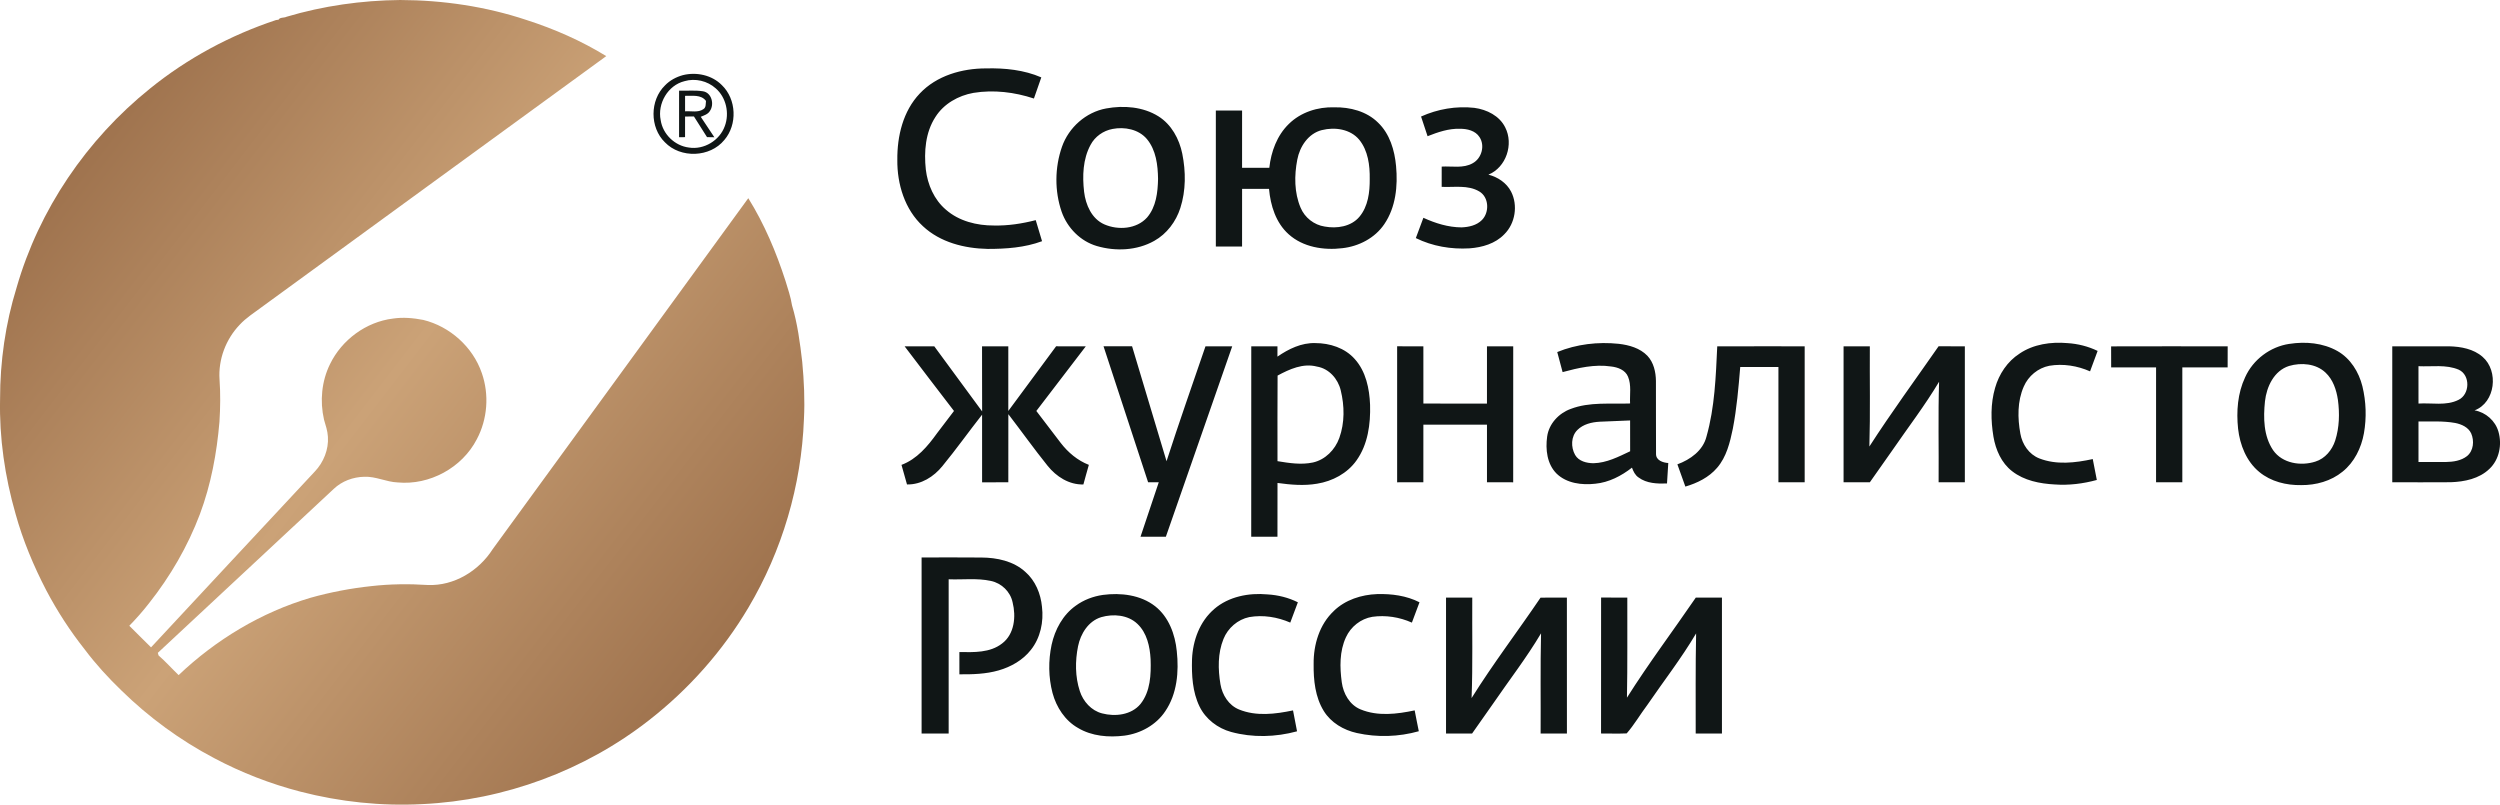
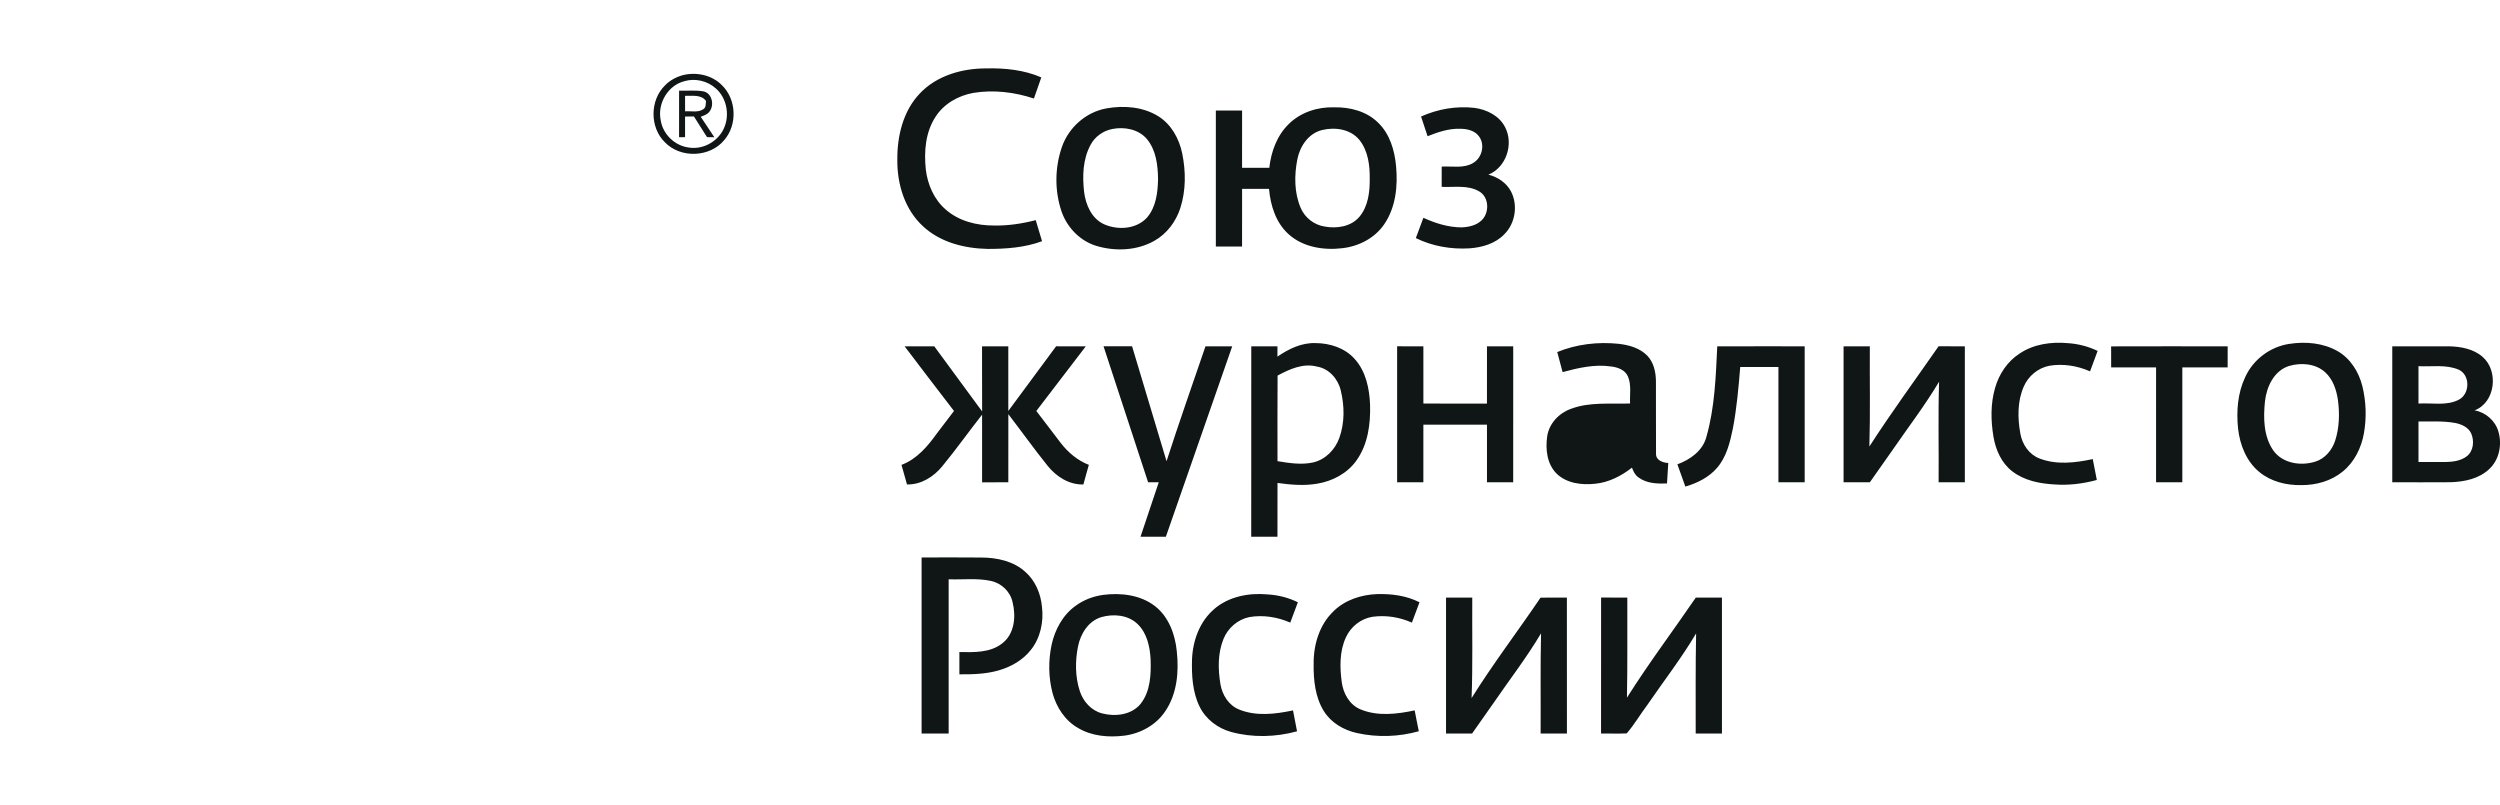
<svg xmlns="http://www.w3.org/2000/svg" xml:space="preserve" width="158.477mm" height="51.005mm" version="1.1" style="shape-rendering:geometricPrecision; text-rendering:geometricPrecision; image-rendering:optimizeQuality; fill-rule:evenodd; clip-rule:evenodd" viewBox="0 0 157.421 50.665">
  <defs>
    <style type="text/css"> .fil1 {fill:#101616;fill-rule:nonzero} .fil0 {fill:url(#id0);fill-rule:nonzero} </style>
    <linearGradient id="id0" gradientUnits="userSpaceOnUse" x1="5.247" y1="9.893" x2="45.402" y2="40.772">
      <stop offset="0" style="stop-opacity:1; stop-color:#9F734E" />
      <stop offset="0.471" style="stop-opacity:1; stop-color:#CBA277" />
      <stop offset="1" style="stop-opacity:1; stop-color:#9F734E" />
    </linearGradient>
  </defs>
  <g id="Слой_x0020_1">
    <g id="_105553972657152">
-       <path class="fil0" d="M18.033 1.058c2.322,-0.692 4.741,-1.033 7.163,-1.058 2.697,0.008 5.399,0.407 7.96,1.26 1.751,0.562 3.451,1.31 5.019,2.273 -7.237,5.259 -14.46,10.54 -21.695,15.804 -0.473,0.357 -0.984,0.673 -1.389,1.113 -0.87,0.909 -1.353,2.184 -1.267,3.444 0.062,0.886 0.051,1.774 -0.005,2.662 -0.168,1.979 -0.533,3.954 -1.231,5.819 -0.764,2.024 -1.863,3.915 -3.204,5.61 -0.385,0.498 -0.804,0.967 -1.242,1.419 0.46,0.449 0.906,0.911 1.369,1.358 3.43,-3.696 6.875,-7.379 10.311,-11.07 0.552,-0.58 0.88,-1.386 0.826,-2.191 -0.021,-0.369 -0.142,-0.722 -0.245,-1.075 -0.269,-1.168 -0.153,-2.425 0.38,-3.503 0.741,-1.525 2.268,-2.655 3.958,-2.863 0.636,-0.096 1.282,-0.037 1.91,0.084 1.682,0.411 3.128,1.707 3.689,3.352 0.474,1.352 0.357,2.9 -0.318,4.165 -0.926,1.794 -2.978,2.908 -4.987,2.716 -0.716,-0.029 -1.377,-0.389 -2.098,-0.356 -0.702,0.014 -1.405,0.273 -1.917,0.759 -3.694,3.442 -7.386,6.886 -11.082,10.327 0.011,0.041 0.034,0.123 0.045,0.163 0.446,0.388 0.838,0.83 1.264,1.239 2.348,-2.228 5.2,-3.954 8.312,-4.871 1.247,-0.35 2.525,-0.593 3.812,-0.731 1.185,-0.135 2.381,-0.149 3.573,-0.071 1.647,0.066 3.207,-0.888 4.079,-2.256 5.359,-7.371 10.741,-14.727 16.095,-22.101 1.008,1.62 1.758,3.395 2.343,5.208 0.151,0.507 0.33,1.009 0.409,1.534 0.348,1.155 0.506,2.369 0.645,3.568 0.113,1.198 0.17,2.404 0.107,3.608 -0.158,4.165 -1.371,8.285 -3.5,11.868 -1.612,2.723 -3.749,5.129 -6.242,7.075 -4.064,3.182 -9.13,5.052 -14.285,5.292 -2.583,0.136 -5.185,-0.138 -7.687,-0.786 -1.884,-0.49 -3.712,-1.198 -5.43,-2.112 -2.141,-1.127 -4.114,-2.572 -5.841,-4.265 -0.83,-0.801 -1.613,-1.656 -2.305,-2.579 -0.922,-1.164 -1.731,-2.414 -2.423,-3.727 -0.794,-1.533 -1.467,-3.135 -1.928,-4.801 -0.674,-2.344 -1.032,-4.796 -0.977,-7.233 -0.001,-2.369 0.338,-4.753 1.04,-7.017 1.407,-4.913 4.418,-9.333 8.395,-12.531 2.355,-1.907 5.064,-3.366 7.939,-4.319 0.042,-0.006 0.124,-0.018 0.165,-0.024 0.069,-0.156 0.341,-0.106 0.489,-0.178z" />
-       <path class="fil1" d="M57.916 5.889c1.063,-1.131 2.665,-1.584 4.179,-1.582 1.178,-0.028 2.383,0.093 3.474,0.566 -0.151,0.445 -0.31,0.887 -0.465,1.331 -1.218,-0.403 -2.534,-0.564 -3.806,-0.356 -0.952,0.169 -1.872,0.687 -2.396,1.518 -0.632,0.972 -0.725,2.186 -0.605,3.31 0.114,0.951 0.522,1.896 1.263,2.526 0.824,0.724 1.953,1.004 3.03,0.998 0.886,0.019 1.77,-0.117 2.628,-0.338 0.135,0.441 0.263,0.884 0.398,1.326 -1.091,0.405 -2.269,0.487 -3.424,0.486 -1.458,-0.029 -2.985,-0.41 -4.075,-1.429 -1.147,-1.052 -1.63,-2.654 -1.614,-4.176 -0.015,-1.492 0.358,-3.073 1.413,-4.18zm-14.909 -1.159c0.853,-0.211 1.823,-0.004 2.449,0.632 0.922,0.887 0.986,2.485 0.154,3.453 -0.902,1.104 -2.756,1.17 -3.742,0.145 -0.961,-0.936 -0.952,-2.649 0.007,-3.583 0.305,-0.318 0.708,-0.532 1.131,-0.647zm0.096 0.381c-1.048,0.255 -1.716,1.412 -1.501,2.453 0.131,0.885 0.888,1.616 1.774,1.726 0.951,0.156 1.945,-0.448 2.265,-1.352 0.301,-0.811 0.086,-1.8 -0.572,-2.374 -0.523,-0.47 -1.289,-0.652 -1.966,-0.454zm-0.341 0.599c0.501,0.016 1.006,-0.042 1.503,0.038 0.556,0.088 0.73,0.831 0.431,1.249 -0.124,0.201 -0.364,0.271 -0.571,0.357 0.285,0.43 0.575,0.856 0.857,1.289 -0.155,-0.003 -0.308,-0.005 -0.462,-0.008 -0.272,-0.436 -0.547,-0.868 -0.823,-1.3 -0.187,0.001 -0.374,0.001 -0.559,0.002 -0.003,0.434 0,0.866 -0.001,1.3 -0.126,0.001 -0.251,0.002 -0.377,0.003 0.003,-0.976 0,-1.954 0.001,-2.93zm0.376 0.325c0,0.324 0,0.65 0,0.975 0.378,-0.03 0.812,0.095 1.146,-0.132 0.187,-0.109 0.146,-0.343 0.171,-0.523 -0.311,-0.416 -0.865,-0.309 -1.317,-0.32zm26.515 0.794c1.103,-0.203 2.319,-0.11 3.29,0.495 0.822,0.515 1.313,1.424 1.503,2.355 0.226,1.126 0.232,2.318 -0.122,3.419 -0.275,0.857 -0.852,1.629 -1.644,2.07 -1.086,0.611 -2.426,0.671 -3.607,0.327 -1.04,-0.302 -1.867,-1.145 -2.223,-2.16 -0.45,-1.311 -0.436,-2.783 0.02,-4.091 0.426,-1.218 1.508,-2.181 2.784,-2.415zm0.399 1.292c-0.581,0.107 -1.106,0.479 -1.382,1.003 -0.486,0.896 -0.519,1.963 -0.406,2.954 0.099,0.818 0.477,1.701 1.276,2.051 0.867,0.379 2.031,0.3 2.691,-0.436 0.57,-0.666 0.673,-1.585 0.69,-2.428 -0.013,-0.871 -0.125,-1.815 -0.702,-2.509 -0.519,-0.616 -1.406,-0.784 -2.167,-0.636zm11.103 -0.315c0.748,-0.74 1.825,-1.083 2.864,-1.048 0.986,-0.019 2.033,0.25 2.751,0.96 0.742,0.707 1.048,1.746 1.138,2.741 0.117,1.249 -0.018,2.595 -0.741,3.655 -0.591,0.876 -1.603,1.398 -2.639,1.514 -1.177,0.144 -2.482,-0.062 -3.387,-0.88 -0.804,-0.721 -1.141,-1.81 -1.233,-2.855 -0.566,0.001 -1.131,-0.001 -1.696,0.001 -0.002,1.21 -0.001,2.419 -0.001,3.629 -0.551,0 -1.101,0.001 -1.652,0 -0.001,-2.854 0,-5.708 0,-8.562 0.551,0 1.101,0.001 1.653,0 -0.002,1.202 -0.001,2.402 -0.001,3.604 0.572,0.001 1.143,0.002 1.716,0 0.11,-1.014 0.484,-2.037 1.228,-2.759zm2.086 0.384c-0.859,0.213 -1.397,1.035 -1.554,1.864 -0.192,0.997 -0.193,2.077 0.209,3.024 0.259,0.625 0.85,1.088 1.519,1.188 0.761,0.141 1.661,0.007 2.184,-0.615 0.551,-0.655 0.657,-1.557 0.65,-2.382 0.013,-0.855 -0.104,-1.782 -0.658,-2.467 -0.559,-0.676 -1.539,-0.815 -2.35,-0.611zm6.238 -0.851c1.048,-0.473 2.218,-0.675 3.363,-0.547 0.777,0.105 1.577,0.498 1.938,1.229 0.544,1.06 0.063,2.519 -1.058,2.977 0.591,0.149 1.145,0.517 1.428,1.067 0.443,0.863 0.265,2.005 -0.427,2.687 -0.564,0.591 -1.395,0.828 -2.188,0.886 -1.157,0.069 -2.34,-0.131 -3.383,-0.646 0.158,-0.427 0.321,-0.851 0.476,-1.278 0.754,0.346 1.567,0.6 2.403,0.604 0.458,-0.018 0.949,-0.126 1.283,-0.463 0.482,-0.485 0.45,-1.437 -0.165,-1.799 -0.715,-0.427 -1.58,-0.25 -2.369,-0.29 0.001,-0.425 0,-0.851 0.001,-1.276 0.651,-0.038 1.366,0.129 1.96,-0.216 0.558,-0.308 0.778,-1.105 0.421,-1.642 -0.259,-0.407 -0.781,-0.526 -1.232,-0.523 -0.709,-0.023 -1.388,0.212 -2.038,0.468 -0.131,-0.415 -0.271,-0.826 -0.41,-1.238zm-9.04 15.117c0.698,-0.482 1.511,-0.879 2.379,-0.852 0.914,-0.001 1.871,0.304 2.489,1.005 0.703,0.779 0.924,1.863 0.964,2.882 0.035,1.209 -0.135,2.497 -0.857,3.504 -0.574,0.812 -1.513,1.308 -2.482,1.463 -0.826,0.143 -1.667,0.066 -2.49,-0.047 -0.007,1.129 -0.001,2.258 -0.003,3.388 -0.551,0 -1.102,0 -1.652,0 0.001,-3.998 -0.003,-7.996 0.003,-11.993 0.549,0.003 1.099,0.001 1.649,0.001 -0.001,0.216 -0.001,0.433 -0.001,0.65zm0.008 1.194c-0.015,1.796 -0.004,3.593 -0.006,5.389 0.732,0.12 1.491,0.241 2.227,0.084 0.782,-0.173 1.399,-0.802 1.665,-1.543 0.346,-0.957 0.33,-2.022 0.09,-3.001 -0.173,-0.726 -0.741,-1.372 -1.498,-1.496 -0.87,-0.229 -1.728,0.161 -2.478,0.567zm17.61 -1.482c1.22,-0.5 2.568,-0.655 3.874,-0.518 0.651,0.076 1.334,0.267 1.802,0.753 0.397,0.422 0.53,1.02 0.538,1.583 0.009,1.534 -0.007,3.069 0.006,4.603 -0.001,0.404 0.438,0.545 0.771,0.567 -0.027,0.429 -0.055,0.858 -0.08,1.288 -0.612,0.022 -1.278,0.002 -1.79,-0.378 -0.217,-0.143 -0.329,-0.384 -0.416,-0.619 -0.669,0.522 -1.455,0.931 -2.31,1.013 -0.844,0.096 -1.8,-0.02 -2.435,-0.635 -0.607,-0.603 -0.709,-1.528 -0.596,-2.336 0.111,-0.803 0.731,-1.467 1.48,-1.738 1.192,-0.459 2.494,-0.297 3.742,-0.344 -0.029,-0.561 0.093,-1.155 -0.13,-1.688 -0.172,-0.425 -0.65,-0.596 -1.071,-0.642 -1.03,-0.152 -2.059,0.088 -3.048,0.355 -0.109,-0.423 -0.22,-0.845 -0.338,-1.266zm1.271 4.905c-0.414,0.406 -0.419,1.091 -0.146,1.574 0.23,0.399 0.727,0.518 1.155,0.522 0.828,-0.017 1.578,-0.408 2.31,-0.753 -0.004,-0.648 -0.002,-1.295 -0.002,-1.941 -0.639,0.025 -1.278,0.051 -1.917,0.08 -0.502,0.028 -1.034,0.154 -1.401,0.518zm27.84 -4.808c0.877,-0.595 1.983,-0.75 3.021,-0.659 0.656,0.041 1.302,0.205 1.895,0.491 -0.161,0.428 -0.319,0.858 -0.477,1.287 -0.8,-0.354 -1.699,-0.497 -2.565,-0.352 -0.711,0.139 -1.323,0.646 -1.609,1.309 -0.409,0.928 -0.392,1.987 -0.214,2.968 0.117,0.67 0.543,1.303 1.191,1.556 1.075,0.421 2.266,0.282 3.367,0.042 0.081,0.439 0.168,0.877 0.256,1.316 -0.86,0.235 -1.758,0.348 -2.65,0.283 -0.94,-0.05 -1.924,-0.241 -2.682,-0.833 -0.677,-0.521 -1.036,-1.35 -1.177,-2.172 -0.168,-1.018 -0.188,-2.08 0.103,-3.076 0.245,-0.866 0.776,-1.669 1.541,-2.159zm16.99 -0.611c1.016,-0.159 2.115,-0.064 3.025,0.45 0.821,0.464 1.349,1.32 1.573,2.219 0.235,0.964 0.269,1.98 0.097,2.958 -0.165,0.923 -0.604,1.827 -1.347,2.42 -0.725,0.594 -1.678,0.854 -2.604,0.846 -0.935,0.017 -1.905,-0.221 -2.636,-0.825 -0.812,-0.664 -1.222,-1.703 -1.337,-2.724 -0.115,-1.091 -0.031,-2.237 0.443,-3.241 0.498,-1.113 1.579,-1.925 2.785,-2.104zm-0.016 1.389c-0.948,0.297 -1.419,1.305 -1.521,2.228 -0.107,1.037 -0.093,2.184 0.514,3.08 0.578,0.83 1.747,1.012 2.662,0.715 0.611,-0.19 1.053,-0.728 1.246,-1.324 0.264,-0.824 0.286,-1.712 0.171,-2.566 -0.094,-0.627 -0.307,-1.275 -0.783,-1.717 -0.601,-0.566 -1.526,-0.64 -2.288,-0.416zm-87.181 -1.236c0.624,0.003 1.247,-0.005 1.871,0.003 1,1.368 2.004,2.734 3.011,4.097 -0.01,-1.366 0.002,-2.732 -0.006,-4.097 0.552,-0.006 1.103,-0.003 1.654,-0.002 0.001,1.356 0.001,2.713 0,4.07 1,-1.36 2.009,-2.713 3.01,-4.072 0.623,0.002 1.246,-0.001 1.869,0.003 -1.035,1.358 -2.073,2.715 -3.114,4.069 0.511,0.674 1.023,1.347 1.539,2.017 0.461,0.598 1.059,1.101 1.768,1.377 -0.112,0.412 -0.237,0.821 -0.344,1.234 -0.902,0.024 -1.706,-0.494 -2.253,-1.176 -0.853,-1.061 -1.643,-2.171 -2.472,-3.25 -0.004,1.429 0,2.859 -0.002,4.289 -0.551,0.002 -1.101,0.001 -1.651,0.002 -0.001,-1.42 0.001,-2.84 -0.001,-4.259 -0.841,1.069 -1.63,2.182 -2.495,3.233 -0.543,0.674 -1.344,1.181 -2.233,1.16 -0.112,-0.412 -0.232,-0.821 -0.347,-1.232 0.968,-0.36 1.652,-1.174 2.237,-1.99 0.358,-0.467 0.717,-0.934 1.069,-1.405 -1.036,-1.357 -2.082,-2.707 -3.109,-4.071zm12.527 -0.002c0.599,0.001 1.198,0.005 1.796,-0.002 0.73,2.411 1.44,4.829 2.171,7.239 0.781,-2.423 1.628,-4.826 2.452,-7.235 0.561,0 1.123,-0.002 1.683,0.002 -1.39,3.998 -2.786,7.993 -4.178,11.989 -0.533,-0.001 -1.065,0.001 -1.596,0 0.383,-1.143 0.771,-2.284 1.149,-3.429 -0.224,-0.002 -0.448,-0.001 -0.67,0 -0.935,-2.855 -1.873,-5.709 -2.808,-8.565zm18.488 0.001c0.55,0.002 1.101,0 1.651,0.001 0.001,1.202 -0.001,2.403 0.001,3.605 1.334,-0.001 2.669,-0.001 4.003,0.001 0.002,-1.203 0,-2.404 0.001,-3.606 0.551,-0.001 1.101,-0.001 1.653,0.001 -0.002,2.854 0.001,5.708 -0.002,8.562 -0.551,-0.002 -1.101,0 -1.651,-0.001 -0.001,-1.21 0,-2.419 0,-3.63 -1.336,0 -2.671,0 -4.005,0 -0.002,1.21 0,2.42 -0.001,3.63 -0.551,0.001 -1.101,-0.002 -1.651,0.001 -0.002,-2.854 -0.002,-5.709 0,-8.564zm20.155 0.004c1.835,-0.008 3.67,-0.002 5.506,-0.003 -0.001,2.854 -0.001,5.708 0,8.562 -0.552,0 -1.103,0 -1.653,-0.001 -0.001,-2.42 0,-4.839 0,-7.259 -0.802,0.001 -1.604,-0.003 -2.405,0.002 -0.108,1.3 -0.219,2.603 -0.466,3.884 -0.18,0.867 -0.398,1.778 -0.992,2.463 -0.515,0.603 -1.249,0.963 -1.997,1.182 -0.172,-0.466 -0.332,-0.935 -0.502,-1.401 0.815,-0.298 1.612,-0.866 1.833,-1.751 0.522,-1.843 0.587,-3.776 0.677,-5.678zm7.956 -0.003c0.551,-0.001 1.103,-0.001 1.653,0.001 -0.014,2.102 0.034,4.207 -0.029,6.309 1.385,-2.151 2.901,-4.215 4.36,-6.314 0.551,0.008 1.101,0.001 1.652,0.004 0,2.854 0,5.708 0,8.562 -0.551,0.001 -1.101,0 -1.652,0.001 0.018,-2.111 -0.038,-4.223 0.03,-6.333 -0.896,1.502 -1.963,2.891 -2.952,4.33 -0.469,0.667 -0.94,1.333 -1.408,2.001 -0.552,0.002 -1.104,0.001 -1.655,0.001 0,-2.854 0,-5.708 0,-8.562zm16.847 0.004c2.446,-0.008 4.892,-0.005 7.339,-0.002 -0.004,0.442 0,0.883 -0.003,1.326 -0.951,-0.001 -1.903,-0.002 -2.853,0 0,2.411 0,4.823 0,7.234 -0.551,0 -1.103,0.001 -1.654,-0.003 0.005,-2.41 0.001,-4.821 0.001,-7.231 -0.943,-0.002 -1.886,0 -2.828,-0.001 -0.001,-0.442 0,-0.882 -0.003,-1.323zm17.702 -0.003c1.196,-0.002 2.392,-0.002 3.589,-0.001 0.738,0.019 1.53,0.162 2.102,0.666 1.023,0.887 0.808,2.872 -0.507,3.367 0.702,0.12 1.309,0.658 1.503,1.344 0.235,0.803 0.055,1.758 -0.57,2.342 -0.643,0.622 -1.571,0.81 -2.435,0.839 -1.227,0.01 -2.455,0.003 -3.681,0.003 0,-2.853 0,-5.707 0,-8.56zm1.651 1.25c0.003,0.785 0,1.569 0.001,2.354 0.835,-0.056 1.741,0.159 2.52,-0.233 0.721,-0.345 0.757,-1.555 0.018,-1.899 -0.801,-0.343 -1.696,-0.18 -2.54,-0.221zm0.001 3.481c0,0.851 0,1.703 0,2.554 0.573,-0.004 1.149,0.001 1.724,-0.001 0.462,-0.008 0.957,-0.078 1.332,-0.372 0.414,-0.337 0.466,-0.962 0.262,-1.429 -0.18,-0.39 -0.608,-0.578 -1.006,-0.657 -0.763,-0.137 -1.542,-0.085 -2.313,-0.096zm-94.257 8.564c1.254,-0.001 2.51,-0.009 3.764,0.004 0.982,0.005 2.029,0.224 2.773,0.909 0.628,0.55 0.966,1.37 1.043,2.19 0.116,0.947 -0.096,1.962 -0.7,2.718 -0.504,0.644 -1.246,1.065 -2.024,1.289 -0.803,0.233 -1.646,0.255 -2.476,0.248 -0.001,-0.468 0,-0.935 -0.001,-1.402 0.912,0.013 1.927,0.055 2.688,-0.538 0.785,-0.59 0.888,-1.701 0.664,-2.591 -0.14,-0.677 -0.704,-1.214 -1.377,-1.351 -0.87,-0.189 -1.767,-0.066 -2.65,-0.102 0,3.237 0.001,6.475 0,9.713 -0.569,0 -1.137,0.001 -1.704,-0.001 0.002,-3.696 0.004,-7.391 0,-11.087zm11.409 2.359c1.127,-0.15 2.377,-0.007 3.297,0.712 0.859,0.676 1.259,1.772 1.363,2.831 0.14,1.287 0.022,2.687 -0.727,3.783 -0.574,0.864 -1.556,1.401 -2.573,1.534 -0.987,0.122 -2.046,0.038 -2.916,-0.482 -0.821,-0.463 -1.367,-1.308 -1.608,-2.203 -0.259,-0.988 -0.269,-2.037 -0.059,-3.035 0.209,-0.959 0.709,-1.887 1.521,-2.462 0.499,-0.365 1.091,-0.589 1.701,-0.678zm-0.105 1.402c-0.804,0.247 -1.292,1.041 -1.452,1.828 -0.188,0.929 -0.186,1.918 0.11,2.824 0.21,0.654 0.725,1.231 1.404,1.405 0.828,0.218 1.845,0.101 2.419,-0.594 0.627,-0.788 0.668,-1.855 0.635,-2.817 -0.043,-0.794 -0.229,-1.657 -0.829,-2.224 -0.598,-0.573 -1.523,-0.645 -2.287,-0.423zm7.117 -0.511c0.914,-0.792 2.187,-1.034 3.365,-0.924 0.66,0.04 1.314,0.199 1.907,0.497 -0.16,0.426 -0.319,0.852 -0.478,1.278 -0.807,-0.351 -1.71,-0.498 -2.58,-0.347 -0.73,0.15 -1.348,0.689 -1.625,1.376 -0.367,0.9 -0.349,1.911 -0.191,2.855 0.114,0.673 0.52,1.326 1.173,1.589 1.081,0.441 2.283,0.289 3.396,0.056 0.083,0.439 0.171,0.876 0.253,1.317 -1.348,0.368 -2.798,0.409 -4.15,0.04 -0.846,-0.232 -1.601,-0.806 -1.989,-1.6 -0.449,-0.923 -0.503,-1.976 -0.474,-2.985 0.049,-1.171 0.485,-2.375 1.394,-3.15zm7.535 0.118c0.723,-0.702 1.737,-1.026 2.729,-1.062 0.909,-0.025 1.847,0.097 2.667,0.516 -0.155,0.428 -0.321,0.852 -0.479,1.28 -0.778,-0.347 -1.648,-0.485 -2.492,-0.365 -0.726,0.12 -1.358,0.623 -1.661,1.289 -0.41,0.881 -0.39,1.892 -0.262,2.834 0.095,0.709 0.491,1.421 1.178,1.704 1.085,0.452 2.294,0.3 3.412,0.065 0.09,0.437 0.165,0.876 0.26,1.313 -1.266,0.357 -2.62,0.398 -3.902,0.112 -0.833,-0.185 -1.627,-0.649 -2.082,-1.387 -0.542,-0.878 -0.65,-1.946 -0.638,-2.957 -0.014,-1.214 0.365,-2.494 1.272,-3.341zm7.067 -0.842c0.55,-0.001 1.102,-0.001 1.652,0 -0.015,2.11 0.038,4.22 -0.043,6.328 1.355,-2.169 2.909,-4.206 4.342,-6.323 0.553,-0.01 1.106,-0.004 1.659,-0.005 0.001,2.853 -0.003,5.706 0.002,8.56 -0.552,0.005 -1.105,0.003 -1.656,0 0.014,-2.104 -0.023,-4.208 0.027,-6.311 -0.91,1.538 -2.009,2.952 -3.017,4.425 -0.443,0.628 -0.884,1.256 -1.325,1.885 -0.548,0.006 -1.095,0.003 -1.641,0.002 -0.001,-2.854 -0.001,-5.707 0,-8.561zm9.764 -0.002c0.55,0.003 1.101,0.001 1.651,0.002 -0.007,2.101 0.018,4.203 -0.023,6.303 1.361,-2.158 2.897,-4.199 4.337,-6.304 0.548,0.002 1.096,-0.001 1.645,0.001 -0.002,2.854 -0.001,5.707 0,8.562 -0.552,0 -1.103,0.001 -1.653,0 0.005,-2.103 -0.018,-4.205 0.026,-6.306 -0.927,1.568 -2.049,3.008 -3.076,4.51 -0.442,0.587 -0.816,1.236 -1.295,1.786 -0.539,0.024 -1.077,0.004 -1.615,0.006 0.006,-2.853 0,-5.707 0.003,-8.561z" />
+       <path class="fil1" d="M57.916 5.889c1.063,-1.131 2.665,-1.584 4.179,-1.582 1.178,-0.028 2.383,0.093 3.474,0.566 -0.151,0.445 -0.31,0.887 -0.465,1.331 -1.218,-0.403 -2.534,-0.564 -3.806,-0.356 -0.952,0.169 -1.872,0.687 -2.396,1.518 -0.632,0.972 -0.725,2.186 -0.605,3.31 0.114,0.951 0.522,1.896 1.263,2.526 0.824,0.724 1.953,1.004 3.03,0.998 0.886,0.019 1.77,-0.117 2.628,-0.338 0.135,0.441 0.263,0.884 0.398,1.326 -1.091,0.405 -2.269,0.487 -3.424,0.486 -1.458,-0.029 -2.985,-0.41 -4.075,-1.429 -1.147,-1.052 -1.63,-2.654 -1.614,-4.176 -0.015,-1.492 0.358,-3.073 1.413,-4.18zm-14.909 -1.159c0.853,-0.211 1.823,-0.004 2.449,0.632 0.922,0.887 0.986,2.485 0.154,3.453 -0.902,1.104 -2.756,1.17 -3.742,0.145 -0.961,-0.936 -0.952,-2.649 0.007,-3.583 0.305,-0.318 0.708,-0.532 1.131,-0.647zm0.096 0.381c-1.048,0.255 -1.716,1.412 -1.501,2.453 0.131,0.885 0.888,1.616 1.774,1.726 0.951,0.156 1.945,-0.448 2.265,-1.352 0.301,-0.811 0.086,-1.8 -0.572,-2.374 -0.523,-0.47 -1.289,-0.652 -1.966,-0.454zm-0.341 0.599c0.501,0.016 1.006,-0.042 1.503,0.038 0.556,0.088 0.73,0.831 0.431,1.249 -0.124,0.201 -0.364,0.271 -0.571,0.357 0.285,0.43 0.575,0.856 0.857,1.289 -0.155,-0.003 -0.308,-0.005 -0.462,-0.008 -0.272,-0.436 -0.547,-0.868 -0.823,-1.3 -0.187,0.001 -0.374,0.001 -0.559,0.002 -0.003,0.434 0,0.866 -0.001,1.3 -0.126,0.001 -0.251,0.002 -0.377,0.003 0.003,-0.976 0,-1.954 0.001,-2.93zm0.376 0.325c0,0.324 0,0.65 0,0.975 0.378,-0.03 0.812,0.095 1.146,-0.132 0.187,-0.109 0.146,-0.343 0.171,-0.523 -0.311,-0.416 -0.865,-0.309 -1.317,-0.32zm26.515 0.794c1.103,-0.203 2.319,-0.11 3.29,0.495 0.822,0.515 1.313,1.424 1.503,2.355 0.226,1.126 0.232,2.318 -0.122,3.419 -0.275,0.857 -0.852,1.629 -1.644,2.07 -1.086,0.611 -2.426,0.671 -3.607,0.327 -1.04,-0.302 -1.867,-1.145 -2.223,-2.16 -0.45,-1.311 -0.436,-2.783 0.02,-4.091 0.426,-1.218 1.508,-2.181 2.784,-2.415zm0.399 1.292c-0.581,0.107 -1.106,0.479 -1.382,1.003 -0.486,0.896 -0.519,1.963 -0.406,2.954 0.099,0.818 0.477,1.701 1.276,2.051 0.867,0.379 2.031,0.3 2.691,-0.436 0.57,-0.666 0.673,-1.585 0.69,-2.428 -0.013,-0.871 -0.125,-1.815 -0.702,-2.509 -0.519,-0.616 -1.406,-0.784 -2.167,-0.636zm11.103 -0.315c0.748,-0.74 1.825,-1.083 2.864,-1.048 0.986,-0.019 2.033,0.25 2.751,0.96 0.742,0.707 1.048,1.746 1.138,2.741 0.117,1.249 -0.018,2.595 -0.741,3.655 -0.591,0.876 -1.603,1.398 -2.639,1.514 -1.177,0.144 -2.482,-0.062 -3.387,-0.88 -0.804,-0.721 -1.141,-1.81 -1.233,-2.855 -0.566,0.001 -1.131,-0.001 -1.696,0.001 -0.002,1.21 -0.001,2.419 -0.001,3.629 -0.551,0 -1.101,0.001 -1.652,0 -0.001,-2.854 0,-5.708 0,-8.562 0.551,0 1.101,0.001 1.653,0 -0.002,1.202 -0.001,2.402 -0.001,3.604 0.572,0.001 1.143,0.002 1.716,0 0.11,-1.014 0.484,-2.037 1.228,-2.759zm2.086 0.384c-0.859,0.213 -1.397,1.035 -1.554,1.864 -0.192,0.997 -0.193,2.077 0.209,3.024 0.259,0.625 0.85,1.088 1.519,1.188 0.761,0.141 1.661,0.007 2.184,-0.615 0.551,-0.655 0.657,-1.557 0.65,-2.382 0.013,-0.855 -0.104,-1.782 -0.658,-2.467 -0.559,-0.676 -1.539,-0.815 -2.35,-0.611zm6.238 -0.851c1.048,-0.473 2.218,-0.675 3.363,-0.547 0.777,0.105 1.577,0.498 1.938,1.229 0.544,1.06 0.063,2.519 -1.058,2.977 0.591,0.149 1.145,0.517 1.428,1.067 0.443,0.863 0.265,2.005 -0.427,2.687 -0.564,0.591 -1.395,0.828 -2.188,0.886 -1.157,0.069 -2.34,-0.131 -3.383,-0.646 0.158,-0.427 0.321,-0.851 0.476,-1.278 0.754,0.346 1.567,0.6 2.403,0.604 0.458,-0.018 0.949,-0.126 1.283,-0.463 0.482,-0.485 0.45,-1.437 -0.165,-1.799 -0.715,-0.427 -1.58,-0.25 -2.369,-0.29 0.001,-0.425 0,-0.851 0.001,-1.276 0.651,-0.038 1.366,0.129 1.96,-0.216 0.558,-0.308 0.778,-1.105 0.421,-1.642 -0.259,-0.407 -0.781,-0.526 -1.232,-0.523 -0.709,-0.023 -1.388,0.212 -2.038,0.468 -0.131,-0.415 -0.271,-0.826 -0.41,-1.238zm-9.04 15.117c0.698,-0.482 1.511,-0.879 2.379,-0.852 0.914,-0.001 1.871,0.304 2.489,1.005 0.703,0.779 0.924,1.863 0.964,2.882 0.035,1.209 -0.135,2.497 -0.857,3.504 -0.574,0.812 -1.513,1.308 -2.482,1.463 -0.826,0.143 -1.667,0.066 -2.49,-0.047 -0.007,1.129 -0.001,2.258 -0.003,3.388 -0.551,0 -1.102,0 -1.652,0 0.001,-3.998 -0.003,-7.996 0.003,-11.993 0.549,0.003 1.099,0.001 1.649,0.001 -0.001,0.216 -0.001,0.433 -0.001,0.65zm0.008 1.194c-0.015,1.796 -0.004,3.593 -0.006,5.389 0.732,0.12 1.491,0.241 2.227,0.084 0.782,-0.173 1.399,-0.802 1.665,-1.543 0.346,-0.957 0.33,-2.022 0.09,-3.001 -0.173,-0.726 -0.741,-1.372 -1.498,-1.496 -0.87,-0.229 -1.728,0.161 -2.478,0.567zm17.61 -1.482c1.22,-0.5 2.568,-0.655 3.874,-0.518 0.651,0.076 1.334,0.267 1.802,0.753 0.397,0.422 0.53,1.02 0.538,1.583 0.009,1.534 -0.007,3.069 0.006,4.603 -0.001,0.404 0.438,0.545 0.771,0.567 -0.027,0.429 -0.055,0.858 -0.08,1.288 -0.612,0.022 -1.278,0.002 -1.79,-0.378 -0.217,-0.143 -0.329,-0.384 -0.416,-0.619 -0.669,0.522 -1.455,0.931 -2.31,1.013 -0.844,0.096 -1.8,-0.02 -2.435,-0.635 -0.607,-0.603 -0.709,-1.528 -0.596,-2.336 0.111,-0.803 0.731,-1.467 1.48,-1.738 1.192,-0.459 2.494,-0.297 3.742,-0.344 -0.029,-0.561 0.093,-1.155 -0.13,-1.688 -0.172,-0.425 -0.65,-0.596 -1.071,-0.642 -1.03,-0.152 -2.059,0.088 -3.048,0.355 -0.109,-0.423 -0.22,-0.845 -0.338,-1.266zm1.271 4.905zm27.84 -4.808c0.877,-0.595 1.983,-0.75 3.021,-0.659 0.656,0.041 1.302,0.205 1.895,0.491 -0.161,0.428 -0.319,0.858 -0.477,1.287 -0.8,-0.354 -1.699,-0.497 -2.565,-0.352 -0.711,0.139 -1.323,0.646 -1.609,1.309 -0.409,0.928 -0.392,1.987 -0.214,2.968 0.117,0.67 0.543,1.303 1.191,1.556 1.075,0.421 2.266,0.282 3.367,0.042 0.081,0.439 0.168,0.877 0.256,1.316 -0.86,0.235 -1.758,0.348 -2.65,0.283 -0.94,-0.05 -1.924,-0.241 -2.682,-0.833 -0.677,-0.521 -1.036,-1.35 -1.177,-2.172 -0.168,-1.018 -0.188,-2.08 0.103,-3.076 0.245,-0.866 0.776,-1.669 1.541,-2.159zm16.99 -0.611c1.016,-0.159 2.115,-0.064 3.025,0.45 0.821,0.464 1.349,1.32 1.573,2.219 0.235,0.964 0.269,1.98 0.097,2.958 -0.165,0.923 -0.604,1.827 -1.347,2.42 -0.725,0.594 -1.678,0.854 -2.604,0.846 -0.935,0.017 -1.905,-0.221 -2.636,-0.825 -0.812,-0.664 -1.222,-1.703 -1.337,-2.724 -0.115,-1.091 -0.031,-2.237 0.443,-3.241 0.498,-1.113 1.579,-1.925 2.785,-2.104zm-0.016 1.389c-0.948,0.297 -1.419,1.305 -1.521,2.228 -0.107,1.037 -0.093,2.184 0.514,3.08 0.578,0.83 1.747,1.012 2.662,0.715 0.611,-0.19 1.053,-0.728 1.246,-1.324 0.264,-0.824 0.286,-1.712 0.171,-2.566 -0.094,-0.627 -0.307,-1.275 -0.783,-1.717 -0.601,-0.566 -1.526,-0.64 -2.288,-0.416zm-87.181 -1.236c0.624,0.003 1.247,-0.005 1.871,0.003 1,1.368 2.004,2.734 3.011,4.097 -0.01,-1.366 0.002,-2.732 -0.006,-4.097 0.552,-0.006 1.103,-0.003 1.654,-0.002 0.001,1.356 0.001,2.713 0,4.07 1,-1.36 2.009,-2.713 3.01,-4.072 0.623,0.002 1.246,-0.001 1.869,0.003 -1.035,1.358 -2.073,2.715 -3.114,4.069 0.511,0.674 1.023,1.347 1.539,2.017 0.461,0.598 1.059,1.101 1.768,1.377 -0.112,0.412 -0.237,0.821 -0.344,1.234 -0.902,0.024 -1.706,-0.494 -2.253,-1.176 -0.853,-1.061 -1.643,-2.171 -2.472,-3.25 -0.004,1.429 0,2.859 -0.002,4.289 -0.551,0.002 -1.101,0.001 -1.651,0.002 -0.001,-1.42 0.001,-2.84 -0.001,-4.259 -0.841,1.069 -1.63,2.182 -2.495,3.233 -0.543,0.674 -1.344,1.181 -2.233,1.16 -0.112,-0.412 -0.232,-0.821 -0.347,-1.232 0.968,-0.36 1.652,-1.174 2.237,-1.99 0.358,-0.467 0.717,-0.934 1.069,-1.405 -1.036,-1.357 -2.082,-2.707 -3.109,-4.071zm12.527 -0.002c0.599,0.001 1.198,0.005 1.796,-0.002 0.73,2.411 1.44,4.829 2.171,7.239 0.781,-2.423 1.628,-4.826 2.452,-7.235 0.561,0 1.123,-0.002 1.683,0.002 -1.39,3.998 -2.786,7.993 -4.178,11.989 -0.533,-0.001 -1.065,0.001 -1.596,0 0.383,-1.143 0.771,-2.284 1.149,-3.429 -0.224,-0.002 -0.448,-0.001 -0.67,0 -0.935,-2.855 -1.873,-5.709 -2.808,-8.565zm18.488 0.001c0.55,0.002 1.101,0 1.651,0.001 0.001,1.202 -0.001,2.403 0.001,3.605 1.334,-0.001 2.669,-0.001 4.003,0.001 0.002,-1.203 0,-2.404 0.001,-3.606 0.551,-0.001 1.101,-0.001 1.653,0.001 -0.002,2.854 0.001,5.708 -0.002,8.562 -0.551,-0.002 -1.101,0 -1.651,-0.001 -0.001,-1.21 0,-2.419 0,-3.63 -1.336,0 -2.671,0 -4.005,0 -0.002,1.21 0,2.42 -0.001,3.63 -0.551,0.001 -1.101,-0.002 -1.651,0.001 -0.002,-2.854 -0.002,-5.709 0,-8.564zm20.155 0.004c1.835,-0.008 3.67,-0.002 5.506,-0.003 -0.001,2.854 -0.001,5.708 0,8.562 -0.552,0 -1.103,0 -1.653,-0.001 -0.001,-2.42 0,-4.839 0,-7.259 -0.802,0.001 -1.604,-0.003 -2.405,0.002 -0.108,1.3 -0.219,2.603 -0.466,3.884 -0.18,0.867 -0.398,1.778 -0.992,2.463 -0.515,0.603 -1.249,0.963 -1.997,1.182 -0.172,-0.466 -0.332,-0.935 -0.502,-1.401 0.815,-0.298 1.612,-0.866 1.833,-1.751 0.522,-1.843 0.587,-3.776 0.677,-5.678zm7.956 -0.003c0.551,-0.001 1.103,-0.001 1.653,0.001 -0.014,2.102 0.034,4.207 -0.029,6.309 1.385,-2.151 2.901,-4.215 4.36,-6.314 0.551,0.008 1.101,0.001 1.652,0.004 0,2.854 0,5.708 0,8.562 -0.551,0.001 -1.101,0 -1.652,0.001 0.018,-2.111 -0.038,-4.223 0.03,-6.333 -0.896,1.502 -1.963,2.891 -2.952,4.33 -0.469,0.667 -0.94,1.333 -1.408,2.001 -0.552,0.002 -1.104,0.001 -1.655,0.001 0,-2.854 0,-5.708 0,-8.562zm16.847 0.004c2.446,-0.008 4.892,-0.005 7.339,-0.002 -0.004,0.442 0,0.883 -0.003,1.326 -0.951,-0.001 -1.903,-0.002 -2.853,0 0,2.411 0,4.823 0,7.234 -0.551,0 -1.103,0.001 -1.654,-0.003 0.005,-2.41 0.001,-4.821 0.001,-7.231 -0.943,-0.002 -1.886,0 -2.828,-0.001 -0.001,-0.442 0,-0.882 -0.003,-1.323zm17.702 -0.003c1.196,-0.002 2.392,-0.002 3.589,-0.001 0.738,0.019 1.53,0.162 2.102,0.666 1.023,0.887 0.808,2.872 -0.507,3.367 0.702,0.12 1.309,0.658 1.503,1.344 0.235,0.803 0.055,1.758 -0.57,2.342 -0.643,0.622 -1.571,0.81 -2.435,0.839 -1.227,0.01 -2.455,0.003 -3.681,0.003 0,-2.853 0,-5.707 0,-8.56zm1.651 1.25c0.003,0.785 0,1.569 0.001,2.354 0.835,-0.056 1.741,0.159 2.52,-0.233 0.721,-0.345 0.757,-1.555 0.018,-1.899 -0.801,-0.343 -1.696,-0.18 -2.54,-0.221zm0.001 3.481c0,0.851 0,1.703 0,2.554 0.573,-0.004 1.149,0.001 1.724,-0.001 0.462,-0.008 0.957,-0.078 1.332,-0.372 0.414,-0.337 0.466,-0.962 0.262,-1.429 -0.18,-0.39 -0.608,-0.578 -1.006,-0.657 -0.763,-0.137 -1.542,-0.085 -2.313,-0.096zm-94.257 8.564c1.254,-0.001 2.51,-0.009 3.764,0.004 0.982,0.005 2.029,0.224 2.773,0.909 0.628,0.55 0.966,1.37 1.043,2.19 0.116,0.947 -0.096,1.962 -0.7,2.718 -0.504,0.644 -1.246,1.065 -2.024,1.289 -0.803,0.233 -1.646,0.255 -2.476,0.248 -0.001,-0.468 0,-0.935 -0.001,-1.402 0.912,0.013 1.927,0.055 2.688,-0.538 0.785,-0.59 0.888,-1.701 0.664,-2.591 -0.14,-0.677 -0.704,-1.214 -1.377,-1.351 -0.87,-0.189 -1.767,-0.066 -2.65,-0.102 0,3.237 0.001,6.475 0,9.713 -0.569,0 -1.137,0.001 -1.704,-0.001 0.002,-3.696 0.004,-7.391 0,-11.087zm11.409 2.359c1.127,-0.15 2.377,-0.007 3.297,0.712 0.859,0.676 1.259,1.772 1.363,2.831 0.14,1.287 0.022,2.687 -0.727,3.783 -0.574,0.864 -1.556,1.401 -2.573,1.534 -0.987,0.122 -2.046,0.038 -2.916,-0.482 -0.821,-0.463 -1.367,-1.308 -1.608,-2.203 -0.259,-0.988 -0.269,-2.037 -0.059,-3.035 0.209,-0.959 0.709,-1.887 1.521,-2.462 0.499,-0.365 1.091,-0.589 1.701,-0.678zm-0.105 1.402c-0.804,0.247 -1.292,1.041 -1.452,1.828 -0.188,0.929 -0.186,1.918 0.11,2.824 0.21,0.654 0.725,1.231 1.404,1.405 0.828,0.218 1.845,0.101 2.419,-0.594 0.627,-0.788 0.668,-1.855 0.635,-2.817 -0.043,-0.794 -0.229,-1.657 -0.829,-2.224 -0.598,-0.573 -1.523,-0.645 -2.287,-0.423zm7.117 -0.511c0.914,-0.792 2.187,-1.034 3.365,-0.924 0.66,0.04 1.314,0.199 1.907,0.497 -0.16,0.426 -0.319,0.852 -0.478,1.278 -0.807,-0.351 -1.71,-0.498 -2.58,-0.347 -0.73,0.15 -1.348,0.689 -1.625,1.376 -0.367,0.9 -0.349,1.911 -0.191,2.855 0.114,0.673 0.52,1.326 1.173,1.589 1.081,0.441 2.283,0.289 3.396,0.056 0.083,0.439 0.171,0.876 0.253,1.317 -1.348,0.368 -2.798,0.409 -4.15,0.04 -0.846,-0.232 -1.601,-0.806 -1.989,-1.6 -0.449,-0.923 -0.503,-1.976 -0.474,-2.985 0.049,-1.171 0.485,-2.375 1.394,-3.15zm7.535 0.118c0.723,-0.702 1.737,-1.026 2.729,-1.062 0.909,-0.025 1.847,0.097 2.667,0.516 -0.155,0.428 -0.321,0.852 -0.479,1.28 -0.778,-0.347 -1.648,-0.485 -2.492,-0.365 -0.726,0.12 -1.358,0.623 -1.661,1.289 -0.41,0.881 -0.39,1.892 -0.262,2.834 0.095,0.709 0.491,1.421 1.178,1.704 1.085,0.452 2.294,0.3 3.412,0.065 0.09,0.437 0.165,0.876 0.26,1.313 -1.266,0.357 -2.62,0.398 -3.902,0.112 -0.833,-0.185 -1.627,-0.649 -2.082,-1.387 -0.542,-0.878 -0.65,-1.946 -0.638,-2.957 -0.014,-1.214 0.365,-2.494 1.272,-3.341zm7.067 -0.842c0.55,-0.001 1.102,-0.001 1.652,0 -0.015,2.11 0.038,4.22 -0.043,6.328 1.355,-2.169 2.909,-4.206 4.342,-6.323 0.553,-0.01 1.106,-0.004 1.659,-0.005 0.001,2.853 -0.003,5.706 0.002,8.56 -0.552,0.005 -1.105,0.003 -1.656,0 0.014,-2.104 -0.023,-4.208 0.027,-6.311 -0.91,1.538 -2.009,2.952 -3.017,4.425 -0.443,0.628 -0.884,1.256 -1.325,1.885 -0.548,0.006 -1.095,0.003 -1.641,0.002 -0.001,-2.854 -0.001,-5.707 0,-8.561zm9.764 -0.002c0.55,0.003 1.101,0.001 1.651,0.002 -0.007,2.101 0.018,4.203 -0.023,6.303 1.361,-2.158 2.897,-4.199 4.337,-6.304 0.548,0.002 1.096,-0.001 1.645,0.001 -0.002,2.854 -0.001,5.707 0,8.562 -0.552,0 -1.103,0.001 -1.653,0 0.005,-2.103 -0.018,-4.205 0.026,-6.306 -0.927,1.568 -2.049,3.008 -3.076,4.51 -0.442,0.587 -0.816,1.236 -1.295,1.786 -0.539,0.024 -1.077,0.004 -1.615,0.006 0.006,-2.853 0,-5.707 0.003,-8.561z" />
    </g>
  </g>
</svg>